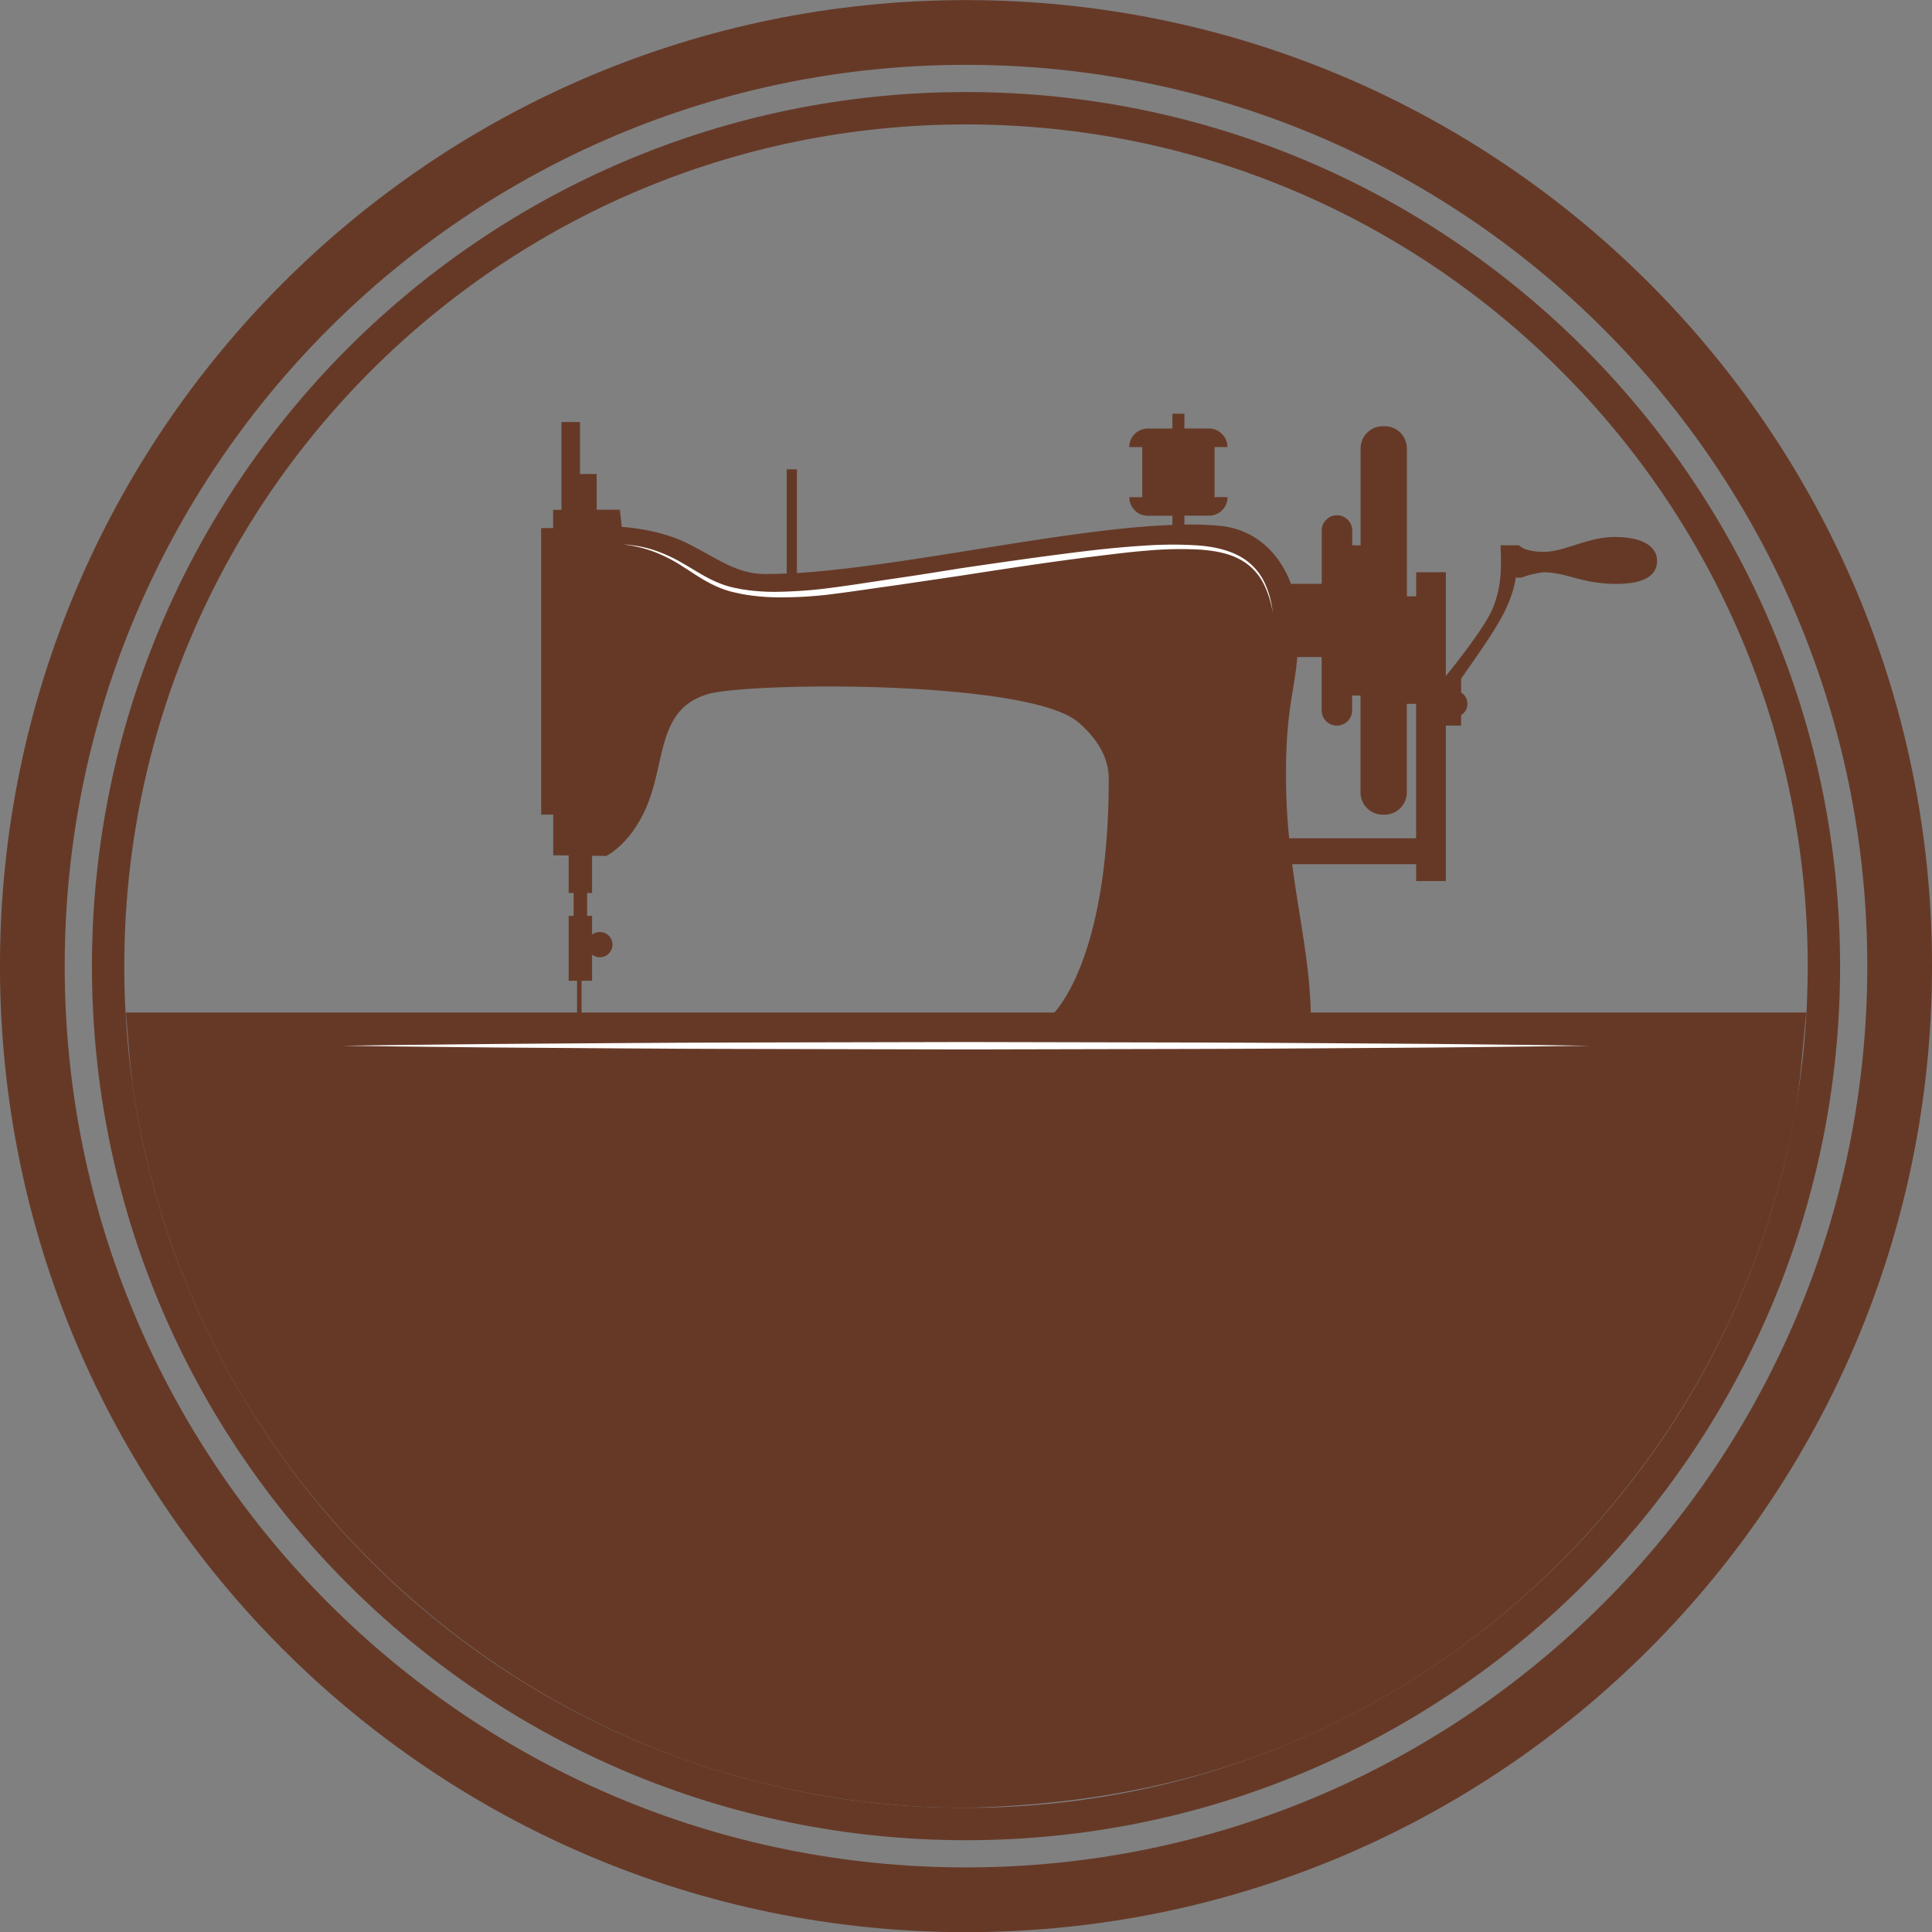
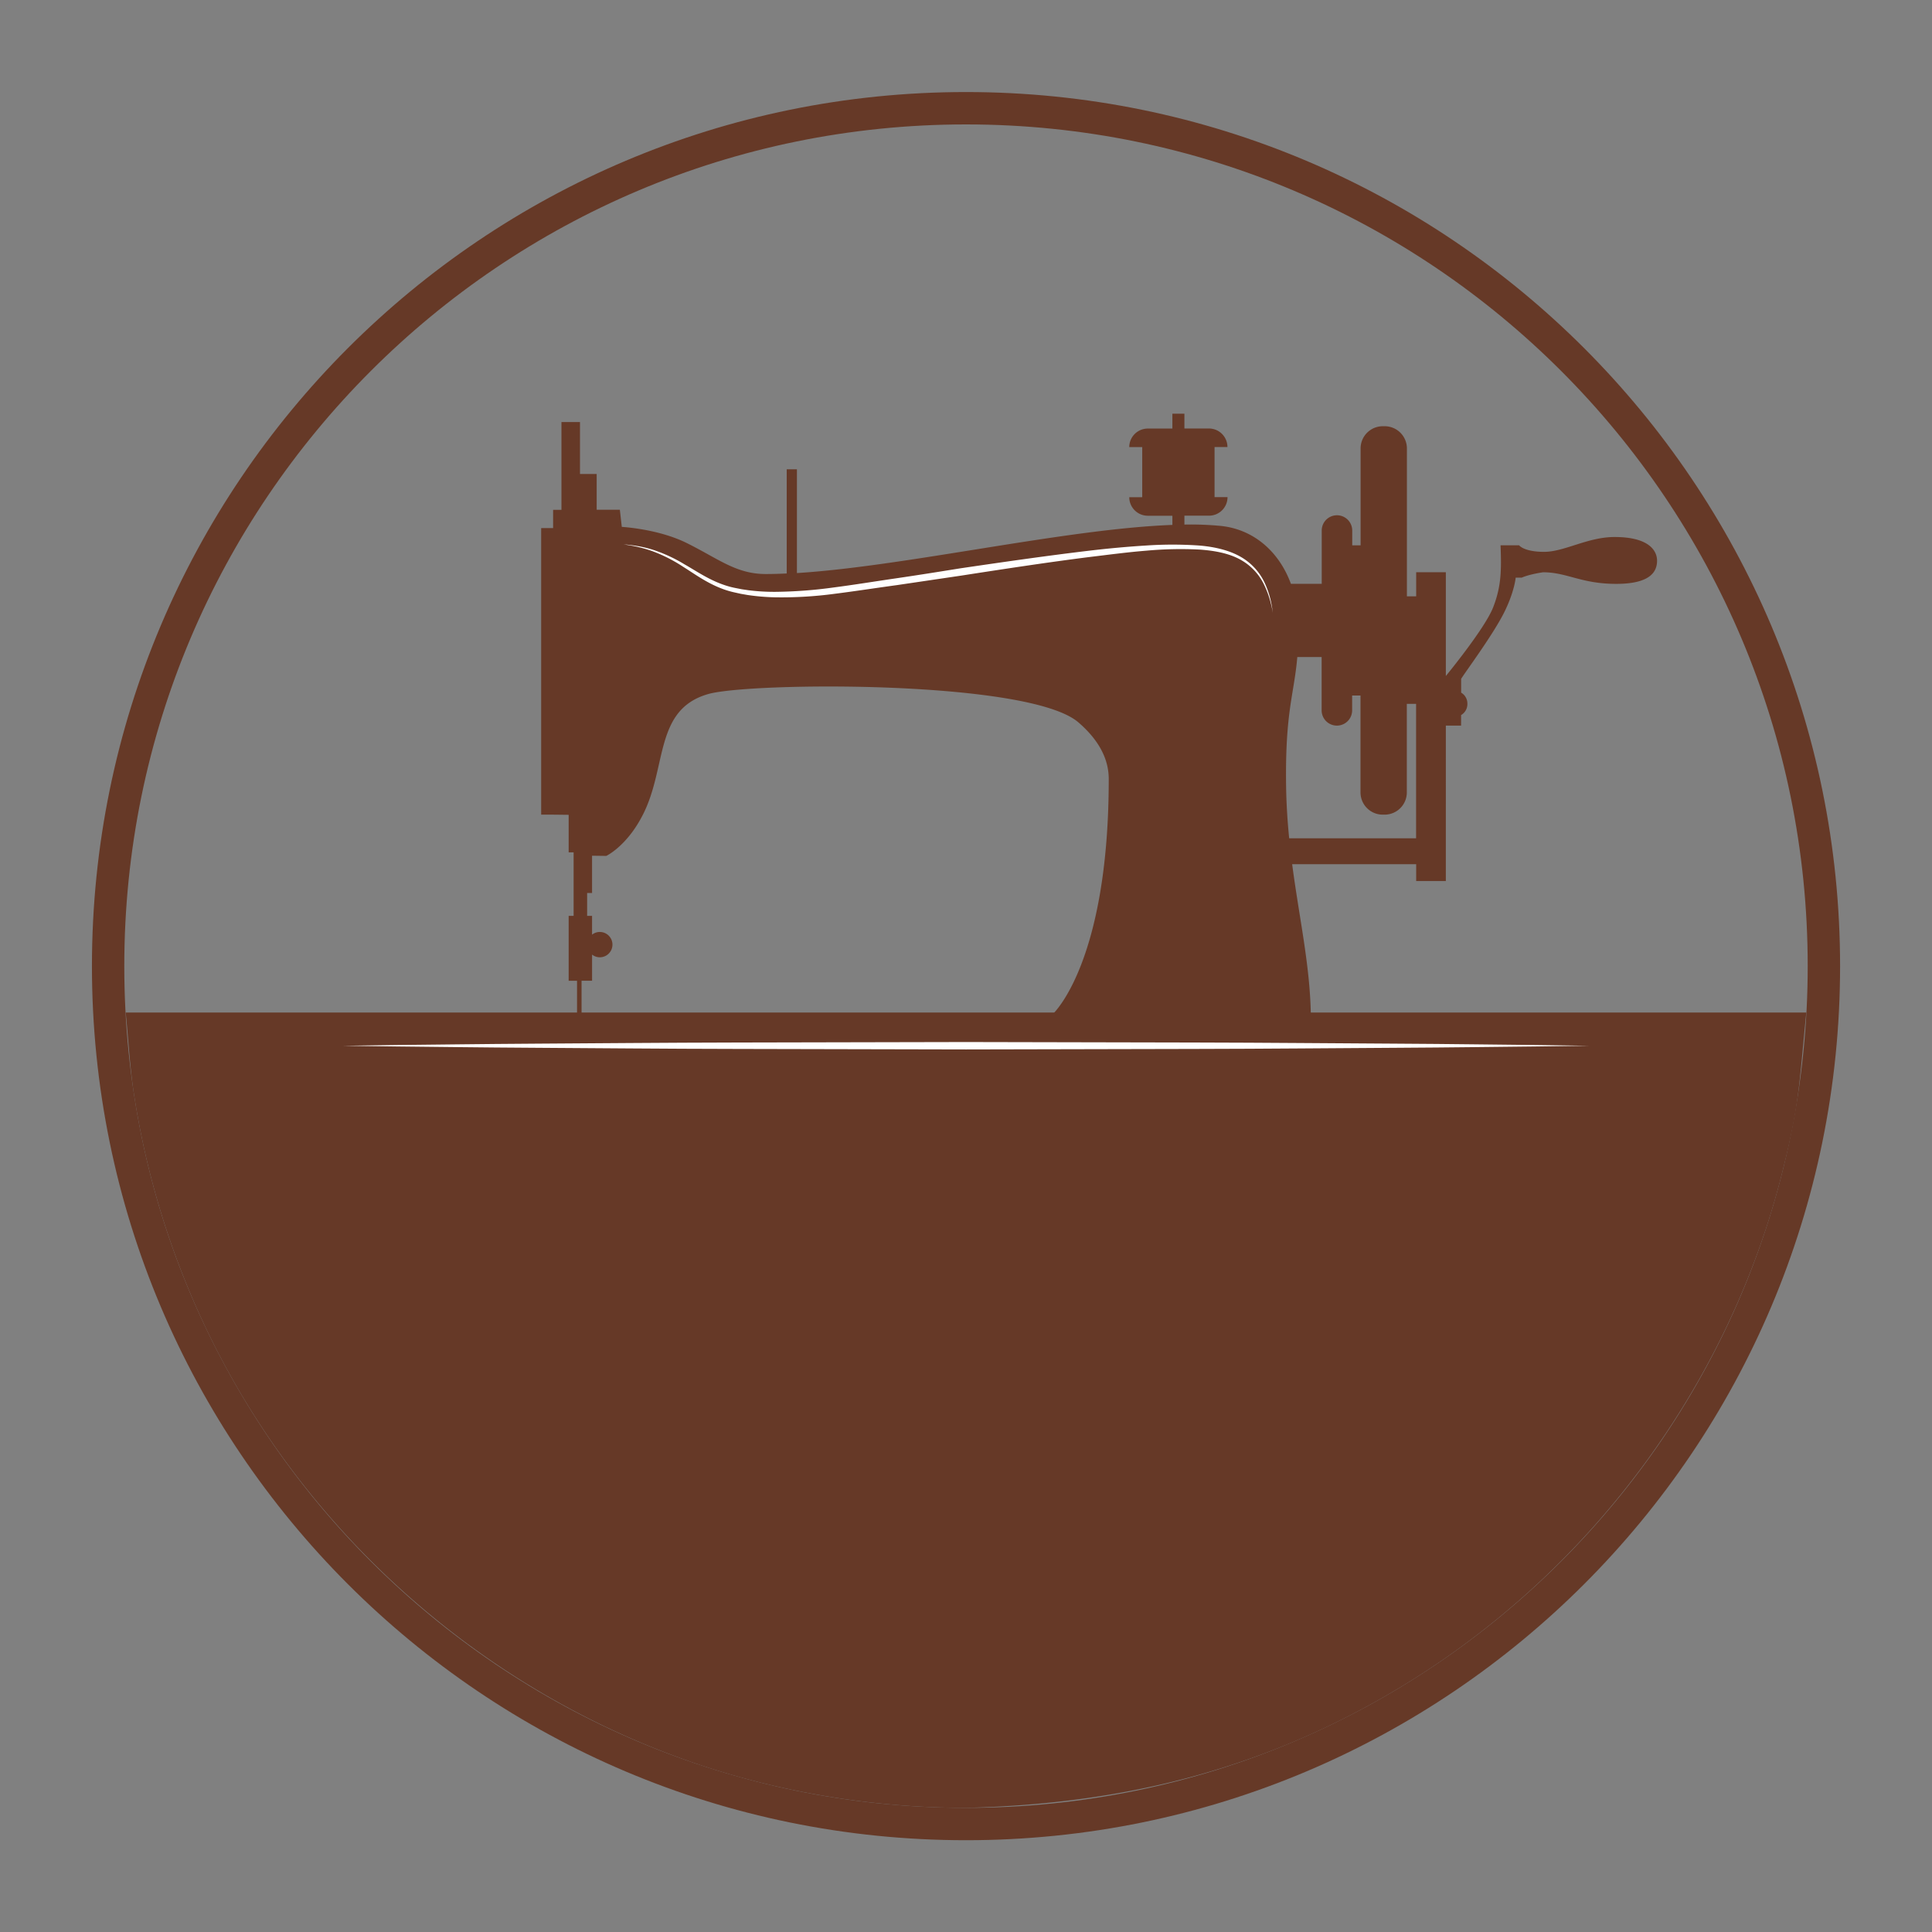
<svg xmlns="http://www.w3.org/2000/svg" data-name="Layer 1" fill="#000000" height="886.8" preserveAspectRatio="xMidYMid meet" version="1" viewBox="96.6 119.6 886.8 886.8" width="886.8" zoomAndPan="magnify">
  <rect x="96.6" y="119.6" width="886.8" height="886.8" fill="#808080" stroke="none" />
  <g id="change1_1">
    <path d="M925.7,584.36c-3.43,33.83-3,42-11.51,75.25-24.88,96.94-88.35,181.95-173.85,233.86C677.52,931.62,613,947.56,540,949.41a390.68,390.68,0,0,1-96.56-12.17c-109.28-28-202.79-105.08-251.69-206.68A385.45,385.45,0,0,1,158.1,621.89c-1.9-12.42-2.53-25-3.8-37.53Z" fill="#663927" />
  </g>
  <g id="change1_2">
-     <path d="M837.69,366.09c-12.34,0-23,6.81-32.33,6.81s-11.48-3-11.48-3h-8.52c.43,11.06.43,18.72-3.41,28.51s-21.7,31.48-21.7,31.48V382.26H746.63v11.06h-4.25V325.45a10.21,10.21,0,0,0-10.21-10.21h-.85a10.2,10.2,0,0,0-10.2,10.21v44.47h-3.84v-6.81a7,7,0,0,0-14,0v24.47H689.14c-5.58-15.17-17.46-25.1-32.29-26.59a147.24,147.24,0,0,0-16.6-.61V356.3h11.28a8.5,8.5,0,0,0,8.51-8.51h-5.95v-23H660a8.5,8.5,0,0,0-8.51-8.51H640.25V309.5h-5.52v6.81H623.45a8.51,8.51,0,0,0-8.51,8.51h5.95v23h-5.95a8.51,8.51,0,0,0,8.51,8.51h11.28v4.21c-49.17,1.82-122.5,19-172.34,22.1V335h-4.68v47.83c-3.33.16-6.56.25-9.64.25-13.62,0-21.66-7-36.31-14.25-13.14-6.51-29.75-7.38-29.75-7.38l-.89-7.87H370.48V337.15h-7.66V313.32h-8.51v40.29h-3.83V362H345V493.53h5.53v18.65l7.09.08v17.22h2.27V540h-2.27v29.78h3.84v15.33H296.09V696.28H767.55V585.09H698.27c-.39-22.6-5.32-44.12-8.56-68.81h56.92V524h13.62V452.67h7v-4.85a5.82,5.82,0,0,0,2.89-5v-.29a5.79,5.79,0,0,0-2.86-5l0-6.36c2.13-3.41,14.61-20.21,19.72-30.42,4.75-9.51,5.31-16,5.31-16l2.76,0c3.62-1.62,9.8-2.47,9.8-2.47,11.06,0,17.45,5.32,33.61,5.32s18.72-6,18.72-10.64S853.44,366.09,837.69,366.09Zm-474.15,219V569.76h4.82v-12a5.73,5.73,0,0,0,3.55,1.24,5.81,5.81,0,0,0,0-11.62,5.72,5.72,0,0,0-3.55,1.23V540H366.1V529.49h2.26V512.38l6.52.09s9.65-4.54,17-19.3c10.93-21.84,5.1-47.94,29.8-55,19.16-5.48,147.22-6.58,169.91,13,7.29,6.29,13.93,14.89,13.93,26,0,84.67-25.71,107.93-25.71,107.93Zm324.8-80.71c-.77-7.71-1.3-15.75-1.42-24.25-.46-34,3.66-41.62,5.15-58.94h11.17v24.47a7,7,0,1,0,14,0v-6.81h3.84v44.47a10.21,10.21,0,0,0,10.2,10.21h.85a10.2,10.2,0,0,0,10.21-10.21V442.69h4.26v61.69Z" fill="#663927" />
+     <path d="M837.69,366.09c-12.34,0-23,6.81-32.33,6.81s-11.48-3-11.48-3h-8.52c.43,11.06.43,18.72-3.41,28.51s-21.7,31.48-21.7,31.48V382.26H746.63v11.06h-4.25V325.45a10.21,10.21,0,0,0-10.21-10.21h-.85a10.2,10.2,0,0,0-10.2,10.21v44.47h-3.84v-6.81a7,7,0,0,0-14,0v24.47H689.14c-5.58-15.17-17.46-25.1-32.29-26.59a147.24,147.24,0,0,0-16.6-.61V356.3h11.28a8.5,8.5,0,0,0,8.51-8.51h-5.95v-23H660a8.5,8.5,0,0,0-8.51-8.51H640.25V309.5h-5.52v6.81H623.45a8.51,8.51,0,0,0-8.51,8.51h5.95v23h-5.95a8.51,8.51,0,0,0,8.51,8.51h11.28v4.21c-49.17,1.82-122.5,19-172.34,22.1V335h-4.68v47.83c-3.33.16-6.56.25-9.64.25-13.62,0-21.66-7-36.31-14.25-13.14-6.51-29.75-7.38-29.75-7.38l-.89-7.87H370.48V337.15h-7.66V313.32h-8.51v40.29h-3.83V362H345V493.53h5.53l7.09.08v17.22h2.27V540h-2.27v29.78h3.84v15.33H296.09V696.28H767.55V585.09H698.27c-.39-22.6-5.32-44.12-8.56-68.81h56.92V524h13.62V452.67h7v-4.85a5.82,5.82,0,0,0,2.89-5v-.29a5.79,5.79,0,0,0-2.86-5l0-6.36c2.13-3.41,14.61-20.21,19.72-30.42,4.75-9.51,5.31-16,5.31-16l2.76,0c3.62-1.62,9.8-2.47,9.8-2.47,11.06,0,17.45,5.32,33.61,5.32s18.72-6,18.72-10.64S853.44,366.09,837.69,366.09Zm-474.15,219V569.76h4.82v-12a5.73,5.73,0,0,0,3.55,1.24,5.81,5.81,0,0,0,0-11.62,5.72,5.72,0,0,0-3.55,1.23V540H366.1V529.49h2.26V512.38l6.52.09s9.65-4.54,17-19.3c10.93-21.84,5.1-47.94,29.8-55,19.16-5.48,147.22-6.58,169.91,13,7.29,6.29,13.93,14.89,13.93,26,0,84.67-25.71,107.93-25.71,107.93Zm324.8-80.71c-.77-7.71-1.3-15.75-1.42-24.25-.46-34,3.66-41.62,5.15-58.94h11.17v24.47a7,7,0,1,0,14,0v-6.81h3.84v44.47a10.21,10.21,0,0,0,10.2,10.21h.85a10.2,10.2,0,0,0,10.21-10.21V442.69h4.26v61.69Z" fill="#663927" />
  </g>
  <g id="change2_1">
    <path d="M254,599.6l24.57-.33c15.66-.13,38-.47,64.81-.63s58.11-.45,91.63-.52,69.27-.14,105-.22l105,.22c33.51.07,64.81.38,91.62.52s49.17.5,64.81.63l24.59.33-24.59.33c-15.64.14-38,.48-64.81.62s-58.11.47-91.62.52l-105,.23-105-.23c-33.52-.05-64.8-.37-91.63-.52s-49.15-.48-64.81-.62Z" fill="#ffffff" />
  </g>
  <g id="change2_2">
    <path d="M382.83,369.49l.91.08c.61,0,1.51.12,2.67.27a54.37,54.37,0,0,1,10,2.14,69.9,69.9,0,0,1,14.4,6.67c5.31,3,11,7,18,9.39a37.87,37.87,0,0,0,5.42,1.47l2.9.57,2.92.43a94.8,94.8,0,0,0,12.34.75,209.21,209.21,0,0,0,26.79-2c9.27-1.2,18.87-2.77,28.62-4.19s19.63-3,29.52-4.59c19.82-2.92,39.66-5.77,58.33-8,9.34-1.13,18.4-1.95,27-2.48A178.23,178.23,0,0,1,647,370c7.54.61,14.54,2.36,19.86,5.65a26.82,26.82,0,0,1,10.43,11.92,41,41,0,0,1,3,9.75c.23,1.16.33,2.06.42,2.65s.13.92.13.92-.06-.31-.17-.91-.26-1.49-.55-2.62a43.44,43.44,0,0,0-3.36-9.53,26,26,0,0,0-10.47-11.16c-5.2-3-12-4.35-19.39-4.83a173.33,173.33,0,0,0-24.08.52c-8.54.68-17.53,1.88-26.83,3-18.61,2.37-38.4,5.38-58.19,8.45l-29.57,4.37c-9.77,1.33-19.34,2.82-28.7,4a183.47,183.47,0,0,1-27.19,1.59,98.93,98.93,0,0,1-12.63-1.07l-3-.52-2.89-.64a40.74,40.74,0,0,1-5.63-1.66c-7.24-2.7-12.85-6.91-18-10.11a69.25,69.25,0,0,0-14-7.13,58.77,58.77,0,0,0-9.78-2.59c-1.14-.21-2-.33-2.64-.41Z" fill="#ffffff" />
  </g>
  <g id="change1_3">
    <path d="M540,161.85c221.57,0,401.21,179.63,401.21,401.21S761.58,964.27,540,964.27,138.8,784.64,138.8,563.06,318.43,161.85,540,161.85Zm0,14.86c-213.38,0-386.35,173-386.35,386.35S326.63,949.41,540,949.41s386.35-173,386.35-386.35S753.38,176.71,540,176.71Z" fill="#663927" />
  </g>
  <g id="change1_4">
-     <path d="M540,119.64c244.88,0,443.41,198.53,443.41,443.42S784.89,1006.47,540,1006.47,96.59,808,96.59,563.06,295.11,119.64,540,119.64Zm0,29.72c-228.48,0-413.7,185.22-413.7,413.7S311.53,976.75,540,976.75,953.7,791.54,953.7,563.06,768.48,149.36,540,149.36Z" fill="#663927" />
-   </g>
+     </g>
</svg>